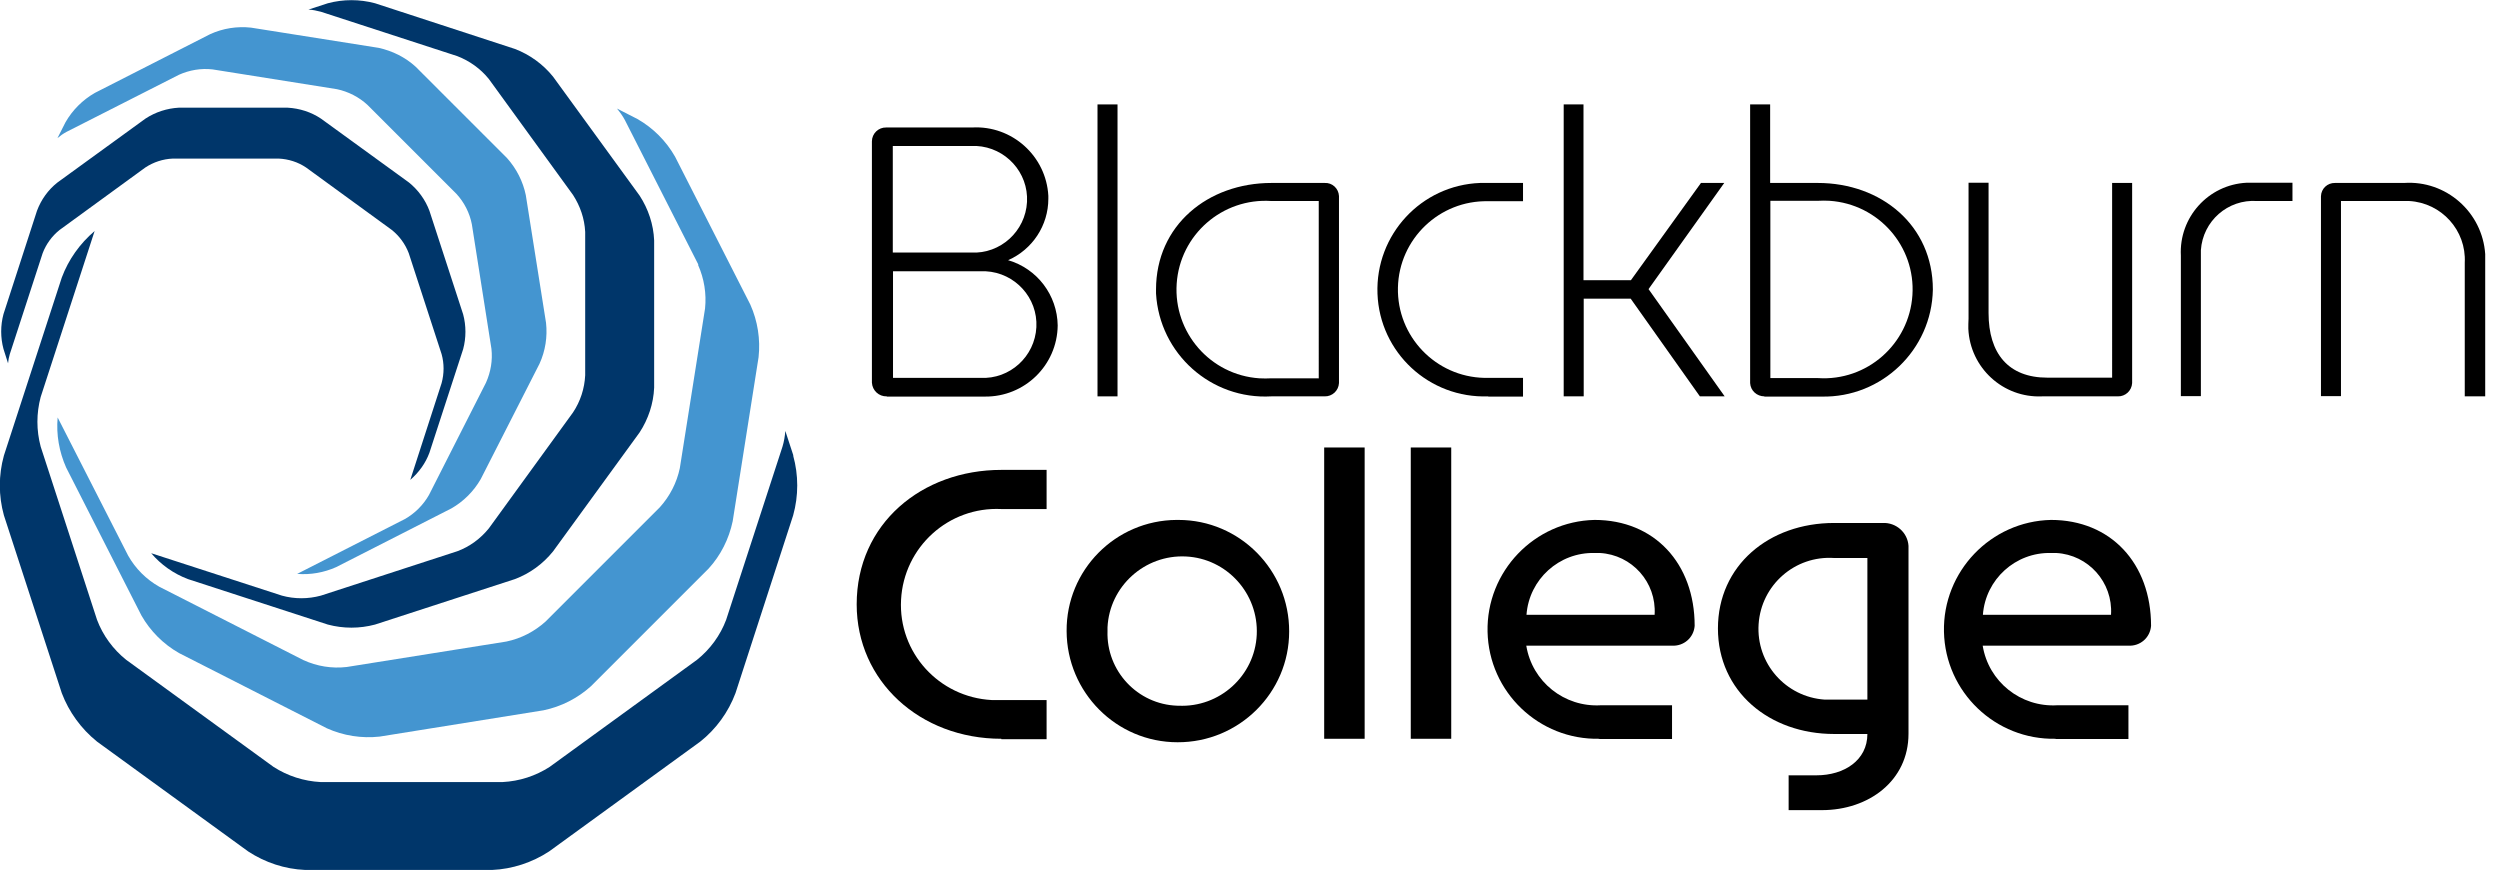
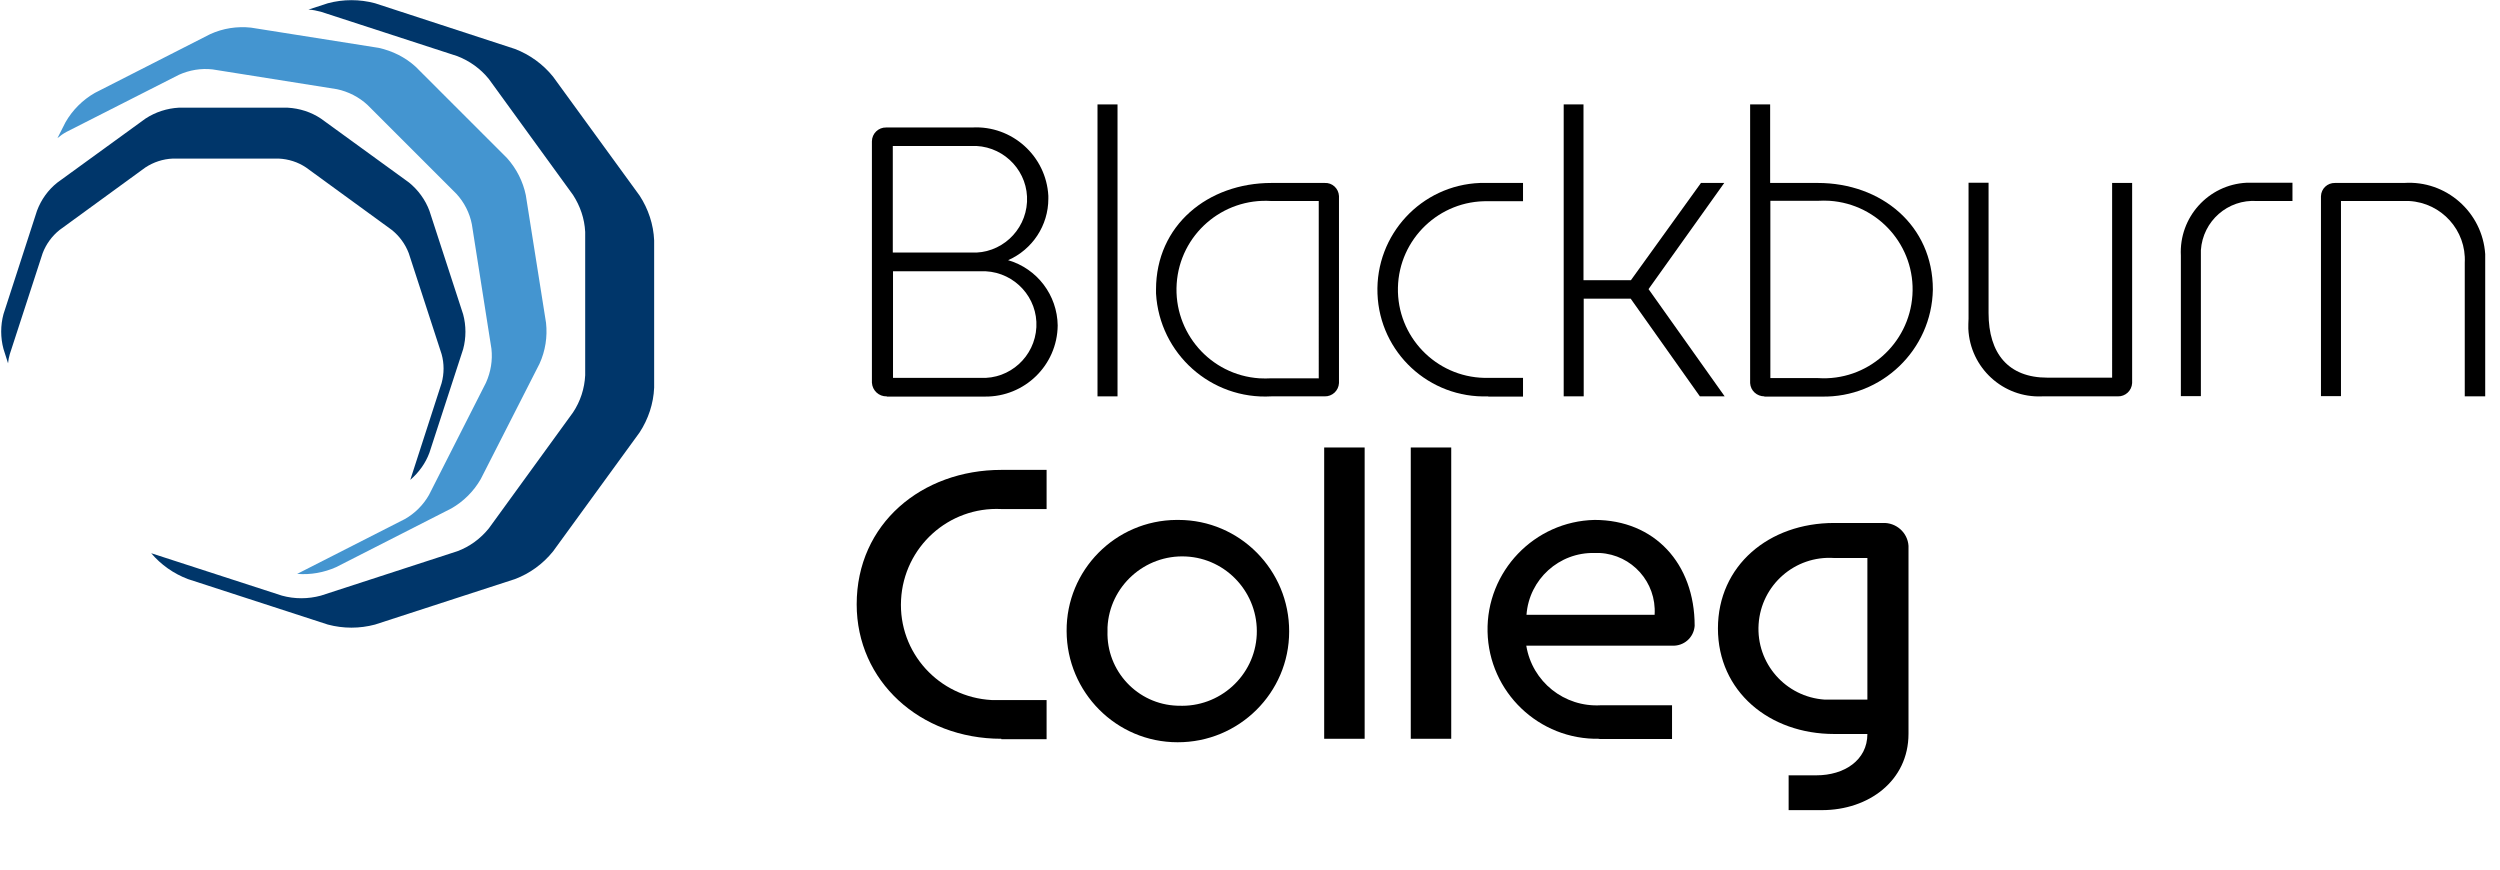
<svg xmlns="http://www.w3.org/2000/svg" id="_レイヤー_2" viewBox="0 0 114.92 40">
  <defs>
    <style>.cls-1{fill:none;}.cls-2{clip-path:url(#clippath);}.cls-3{fill:#00366a;}.cls-4{fill:#4495d0;}</style>
    <clipPath id="clippath">
      <rect class="cls-1" width="114.92" height="40" />
    </clipPath>
  </defs>
  <g id="Blackburn_College_Logo">
    <g id="Group_3">
      <g id="Group_1">
        <path id="Path_1" d="M40.76,18.22c-.36,.01-.66-.27-.68-.63,0,0,0-.01,0-.02V6.5c0-.36,.3-.65,.66-.64,0,0,.01,0,.02,0h3.93c1.83-.1,3.4,1.31,3.5,3.14,0,.05,0,.09,0,.14,0,1.22-.73,2.33-1.85,2.82,1.34,.39,2.26,1.61,2.28,3-.02,1.83-1.52,3.29-3.35,3.27-.05,0-.1,0-.15,0h-4.35Zm3.88-6.61c1.35,.07,2.5-.98,2.57-2.33,.07-1.35-.98-2.5-2.33-2.57-.08,0-.16,0-.24,0h-3.6v4.9h3.6Zm.43,5.76c1.35,.07,2.5-.98,2.57-2.33,.07-1.35-.98-2.5-2.33-2.57-.08,0-.16,0-.24,0h-4.02v4.9h4.02Z" />
        <path id="Path_2" d="M50.45,4.8h.92v13.42h-.92V4.8Z" />
        <path id="Path_3" d="M58.44,18.22c-2.77,.16-5.14-1.96-5.3-4.73,0-.06,0-.12,0-.18,0-2.95,2.38-4.9,5.31-4.9h2.44c.35-.02,.64,.25,.66,.6h0v8.6c-.02,.35-.31,.62-.66,.61h-2.44Zm2.18-.84V9.24h-2.18c-2.25-.15-4.2,1.55-4.35,3.8-.15,2.25,1.55,4.2,3.8,4.35,.19,.01,.37,.01,.56,0h2.18Z" />
        <path id="Path_4" d="M68.41,18.22c-2.71,.1-4.99-2.01-5.09-4.72-.1-2.71,2.01-4.99,4.72-5.09,.12,0,.25,0,.37,0h1.6v.84h-1.6c-2.24-.05-4.1,1.73-4.15,3.97s1.73,4.1,3.97,4.15c.06,0,.12,0,.18,0h1.6v.86h-1.6Z" />
        <path id="Path_5" d="M71.87,4.8h.92V12.88h2.18l3.22-4.47h1.07l-3.48,4.88,3.5,4.93h-1.14l-3.18-4.49h-2.16v4.49h-.92V4.8Z" />
        <path id="Path_6" d="M81.11,18.22c-.35,0-.64-.26-.66-.61V4.8h.92v3.61h2.19c2.92,0,5.29,1.95,5.29,4.9-.05,2.77-2.35,4.98-5.12,4.92-.06,0-.12,0-.17,0h-2.46Zm2.46-.84c2.25,.15,4.19-1.56,4.34-3.81s-1.56-4.19-3.81-4.34c-.18-.01-.35-.01-.53,0h-2.19v8.15h2.19Z" />
        <path id="Path_7" d="M93.87,18.22c-1.79,.08-3.31-1.31-3.39-3.11,0-.15,0-.3,.01-.46v-6.25h.92v5.99c0,1.86,.91,2.97,2.7,2.97h2.98V8.41h.92v9.2c-.02,.35-.31,.62-.66,.61h-3.49Z" />
        <path id="Path_8" d="M100.25,18.22v-6.47c-.09-1.76,1.26-3.26,3.02-3.35,.13,0,.25,0,.38,0h1.73v.84h-1.63c-1.34-.09-2.49,.92-2.58,2.26,0,.1,0,.21,0,.31v6.4h-.92Z" />
        <path id="Path_9" d="M106.69,9.02c.01-.35,.3-.62,.65-.61,0,0,0,0,0,0h3.17c1.93-.13,3.6,1.34,3.73,3.27,0,.13,0,.26,0,.39v6.15h-.94v-6.14c.08-1.49-1.07-2.76-2.56-2.84-.09,0-.19,0-.28,0h-2.85v8.97h-.92V9.02Z" />
      </g>
      <g id="Group_2">
        <path id="Path_10" d="M46.03,33.96c-3.74,0-6.65-2.65-6.65-6.18,0-3.71,3-6.18,6.65-6.18h2.08v1.8h-2.08c-2.42-.12-4.48,1.74-4.61,4.17s1.74,4.48,4.17,4.61c.15,0,.29,0,.44,0h2.08v1.8h-2.08Z" />
        <path id="Path_11" d="M54.17,23.9c2.82,0,5.1,2.31,5.09,5.13,0,2.82-2.31,5.1-5.13,5.09-2.82,0-5.09-2.3-5.1-5.11-.02-2.8,2.24-5.09,5.05-5.11,.03,0,.06,0,.08,0Zm0,8.54c1.89,.09,3.51-1.37,3.6-3.26,.09-1.89-1.37-3.51-3.26-3.6-1.89-.09-3.51,1.37-3.6,3.26,0,.06,0,.11,0,.17-.06,1.83,1.38,3.37,3.21,3.43,.02,0,.04,0,.06,0Z" />
        <path id="Path_12" d="M60.87,20.57h1.86v13.39h-1.86v-13.39Z" />
        <path id="Path_13" d="M64.85,20.57h1.86v13.39h-1.86v-13.39Z" />
        <path id="Path_14" d="M73.52,33.96c-2.78,.06-5.08-2.15-5.14-4.92s2.15-5.08,4.92-5.14h0c2.75,0,4.6,2,4.6,4.87-.04,.54-.5,.94-1.04,.91,0,0-.01,0-.02,0h-6.68c.27,1.66,1.75,2.84,3.43,2.74h3.27v1.55h-3.35Zm2.54-5.71c.09-1.48-1.04-2.75-2.52-2.83-.08,0-.16,0-.24,0-1.63-.04-3.01,1.21-3.13,2.84h5.89Z" />
        <path id="Path_15" d="M82.21,35.64h1.29c1.27,0,2.34-.69,2.34-1.9h-1.53c-2.98,0-5.34-1.96-5.34-4.85s2.34-4.85,5.34-4.85h2.23c.62-.03,1.15,.44,1.19,1.05v8.64c0,2.16-1.83,3.51-3.98,3.51h-1.53v-1.61Zm3.63-3.48v-6.51h-1.53c-1.8-.12-3.35,1.24-3.47,3.04-.12,1.8,1.24,3.35,3.04,3.47,.14,0,.28,0,.43,0h1.53Z" />
-         <path id="Path_16" d="M94.5,33.96c-2.78,.06-5.08-2.15-5.14-4.92s2.15-5.08,4.92-5.14c2.75,0,4.6,2,4.6,4.87-.04,.54-.5,.94-1.04,.91,0,0-.01,0-.02,0h-6.68c.27,1.66,1.75,2.84,3.43,2.74h3.27v1.55h-3.35Zm2.54-5.71c.09-1.48-1.04-2.75-2.52-2.83-.08,0-.16,0-.24,0-1.63-.04-3.01,1.21-3.13,2.84h5.89Z" />
      </g>
    </g>
    <g id="Group_5">
      <g class="cls-2">
        <g id="Mask_Group_4">
          <path id="Path_17" class="cls-3" d="M21.02,2.58c.57,.22,1.07,.58,1.45,1.05l3.87,5.33c.33,.51,.53,1.09,.56,1.7v6.59c-.03,.61-.22,1.2-.56,1.71l-3.87,5.33c-.38,.47-.88,.84-1.45,1.05l-6.27,2.04c-.59,.16-1.21,.16-1.79,0l-6.01-1.95c.45,.53,1.03,.94,1.69,1.19l6.43,2.09c.71,.19,1.46,.19,2.17,0l6.43-2.09c.69-.26,1.29-.7,1.75-1.27l3.98-5.47c.4-.61,.64-1.33,.67-2.06v-6.77c-.03-.73-.27-1.45-.67-2.06l-3.98-5.47c-.46-.57-1.07-1.01-1.75-1.27L17.24,.15c-.71-.19-1.46-.19-2.17,0l-.89,.29c.19,.01,.38,.05,.57,.1l6.27,2.04Z" />
-           <path id="Path_18" class="cls-4" d="M32.09,12.18c.28,.63,.39,1.32,.32,2l-1.16,7.34c-.14,.67-.46,1.29-.92,1.8l-5.25,5.25c-.51,.46-1.13,.78-1.8,.92l-7.34,1.17c-.68,.08-1.37-.03-2-.32l-6.62-3.37c-.6-.34-1.09-.83-1.43-1.43l-3.24-6.35c-.07,.79,.07,1.58,.39,2.3l3.46,6.8c.41,.72,1.01,1.32,1.73,1.73l6.8,3.46c.76,.34,1.59,.47,2.42,.38l7.54-1.21c.81-.17,1.56-.55,2.18-1.11l5.4-5.4c.56-.61,.94-1.37,1.11-2.18l1.19-7.54c.09-.82-.04-1.66-.38-2.42l-3.46-6.8c-.41-.72-1.01-1.32-1.73-1.73l-.94-.48c.14,.17,.27,.35,.37,.54l3.37,6.63Z" />
-           <path id="Path_19" class="cls-3" d="M36.47,20.94l-.37-1.13c-.02,.25-.06,.49-.13,.72l-2.59,7.96c-.27,.72-.74,1.36-1.34,1.84l-6.77,4.92c-.65,.42-1.39,.66-2.17,.7H14.74c-.77-.04-1.52-.28-2.17-.7l-6.77-4.92c-.6-.48-1.07-1.12-1.34-1.84l-2.59-7.96c-.2-.75-.2-1.53,0-2.28l2.48-7.63c-.68,.58-1.2,1.31-1.51,2.14L.18,20.94c-.25,.9-.25,1.85,0,2.75l2.66,8.17c.33,.87,.89,1.64,1.62,2.23l6.95,5.05c.78,.51,1.68,.81,2.62,.85h8.59c.93-.04,1.84-.34,2.62-.85l6.95-5.05c.73-.58,1.29-1.35,1.62-2.23l2.65-8.17c.25-.9,.25-1.85,0-2.75" />
          <path id="Path_20" class="cls-4" d="M8.22,3.44c.49-.22,1.02-.31,1.55-.25l5.72,.91c.52,.11,1.01,.36,1.4,.72l4.09,4.09c.36,.39,.61,.88,.71,1.4l.9,5.72c.06,.53-.03,1.07-.25,1.56l-2.62,5.16c-.26,.46-.65,.85-1.11,1.11l-4.95,2.52c.61,.05,1.23-.06,1.79-.31l5.3-2.7c.56-.32,1.03-.79,1.35-1.35l2.7-5.3c.27-.59,.37-1.24,.3-1.88l-.93-5.87c-.13-.63-.43-1.22-.86-1.7l-4.2-4.2c-.48-.44-1.07-.73-1.7-.87l-5.87-.93c-.64-.07-1.29,.03-1.88,.3l-5.3,2.7c-.56,.32-1.03,.79-1.35,1.35l-.37,.73c.13-.11,.27-.21,.42-.29l5.16-2.62Z" />
          <path id="Path_21" class="cls-3" d="M.37,16.7c.01-.14,.04-.28,.08-.42l1.51-4.64c.16-.42,.43-.79,.78-1.07l3.94-2.87c.38-.25,.81-.39,1.26-.41h4.87c.45,.02,.89,.16,1.26,.41l3.94,2.87c.35,.28,.62,.65,.78,1.07l1.51,4.64c.12,.43,.12,.89,0,1.33l-1.44,4.45c.39-.34,.7-.76,.88-1.25l1.55-4.76c.14-.52,.14-1.08,0-1.6l-1.55-4.76c-.19-.51-.52-.96-.94-1.3l-4.05-2.94c-.45-.3-.98-.47-1.53-.5h-5c-.54,.03-1.07,.2-1.53,.5l-4.05,2.94c-.43,.34-.75,.79-.94,1.3L.16,14.44c-.14,.52-.14,1.08,0,1.6l.21,.66Z" />
        </g>
      </g>
    </g>
  </g>
</svg>